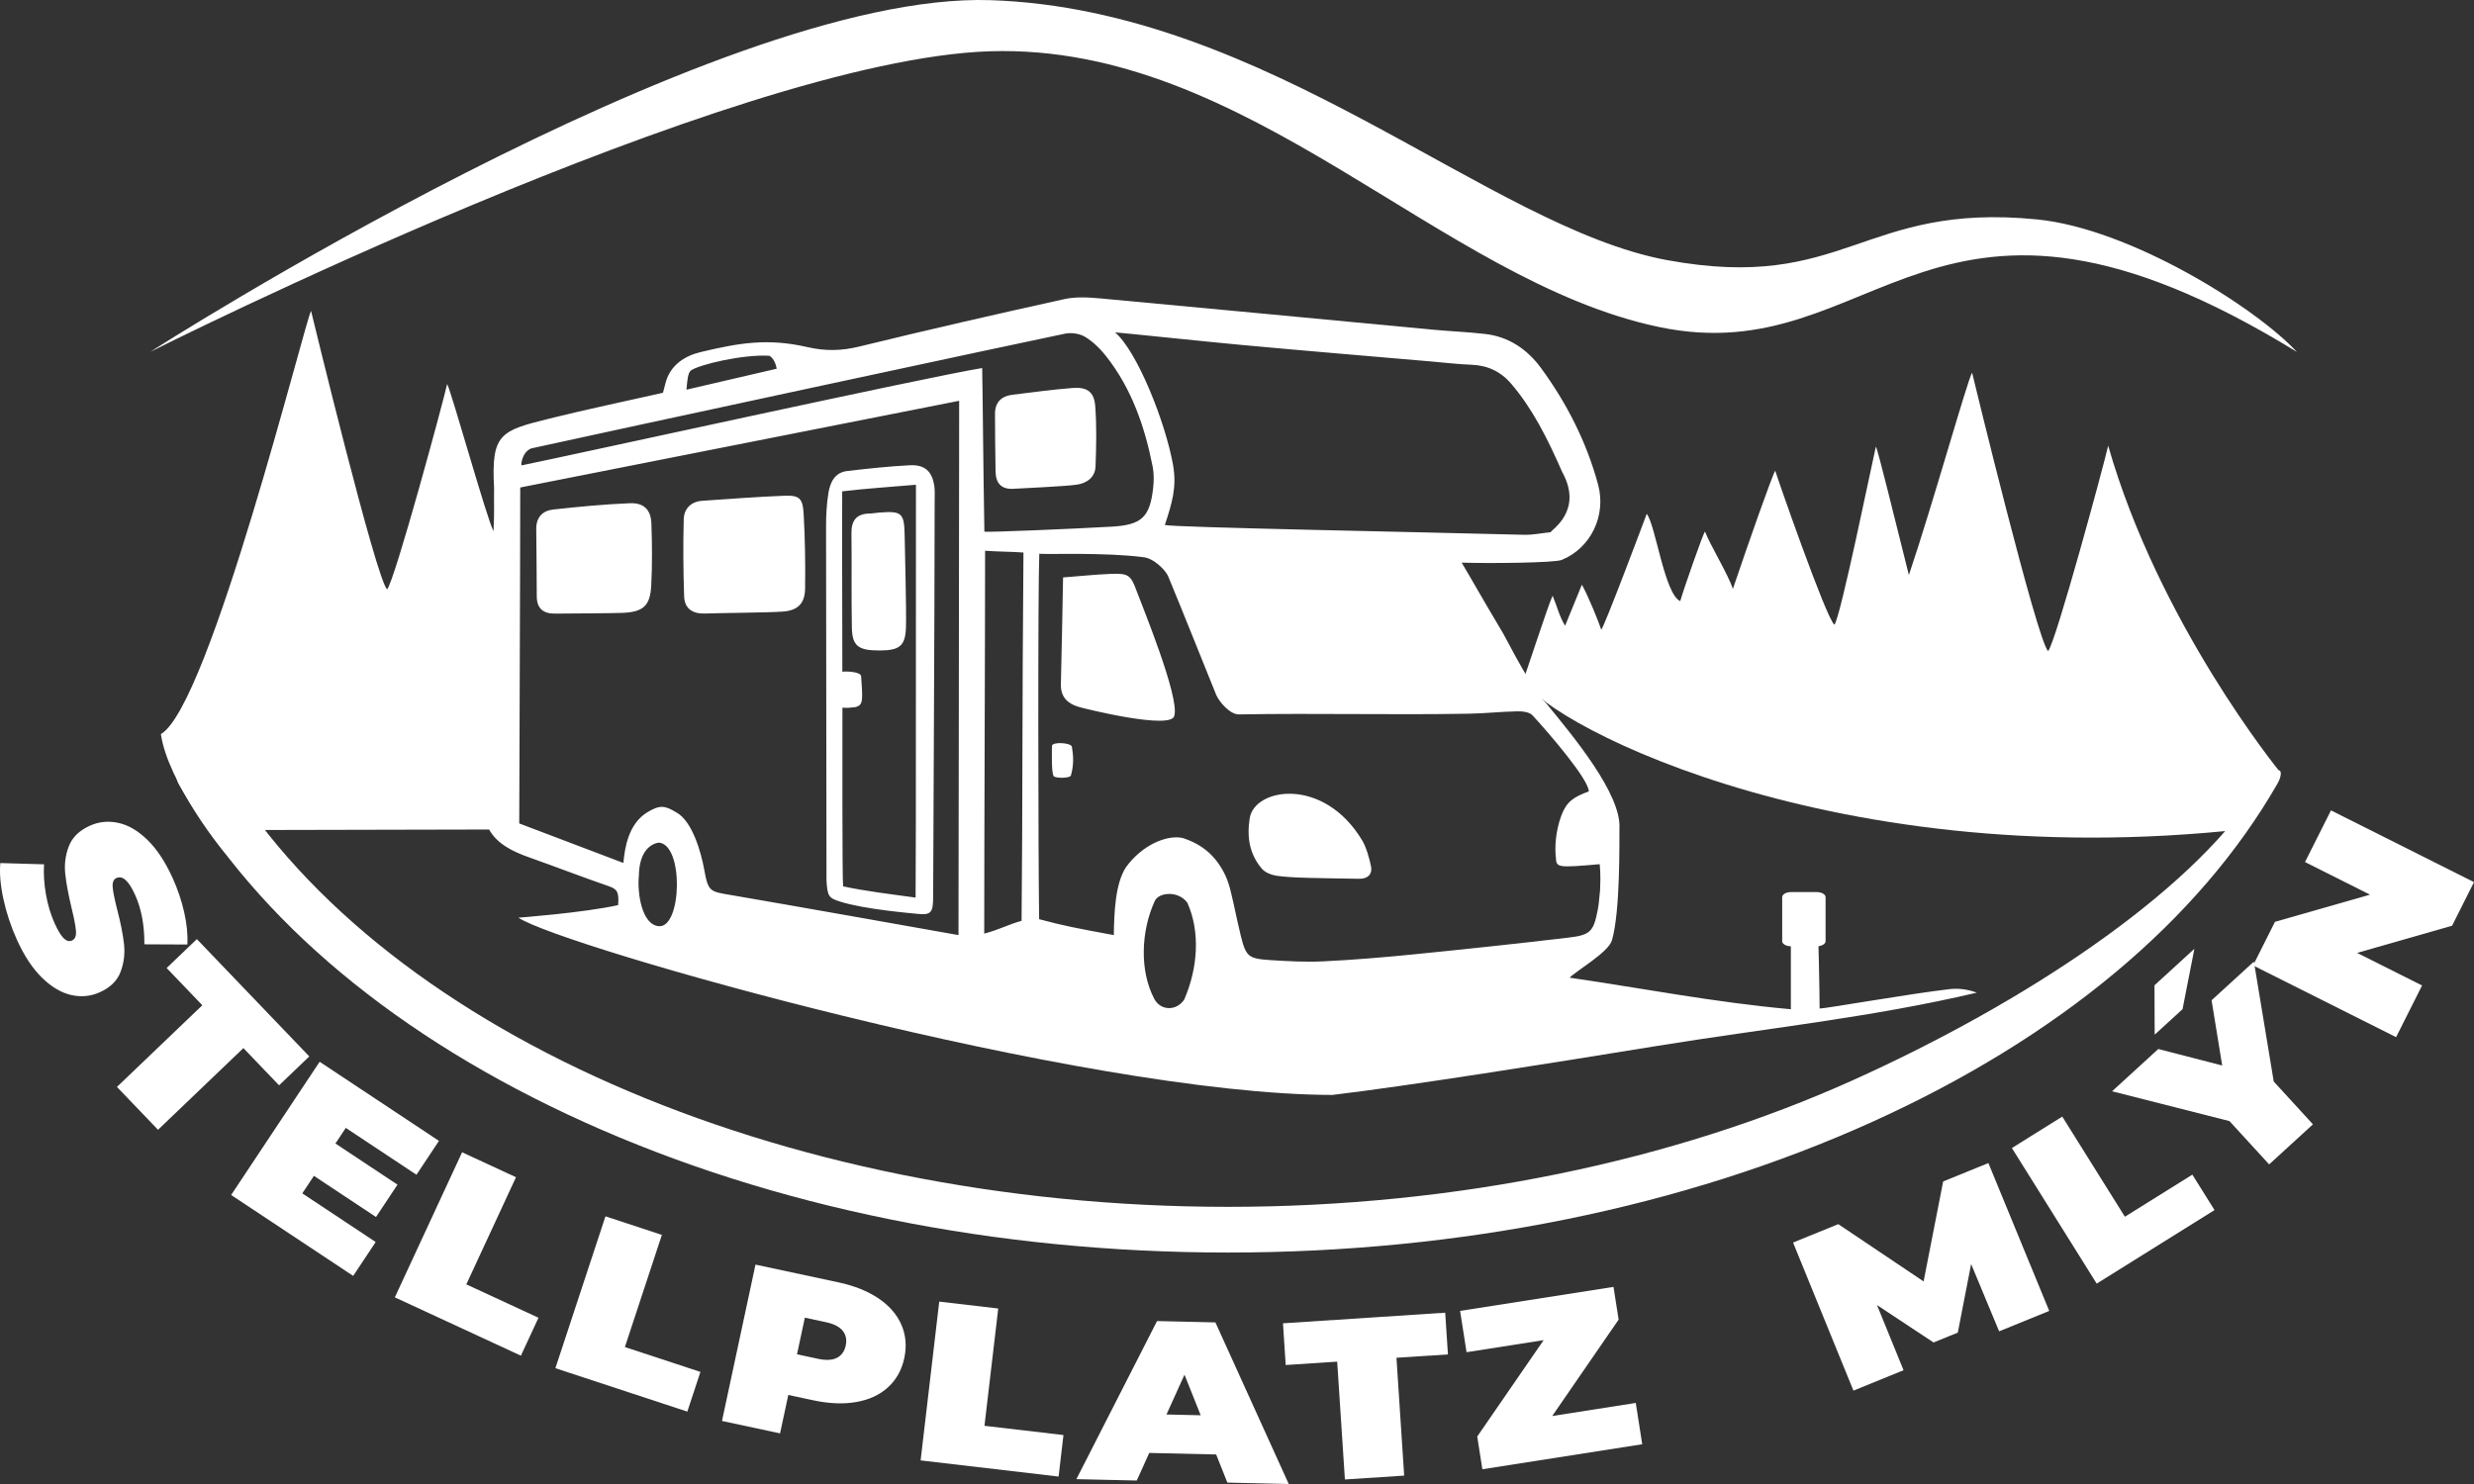
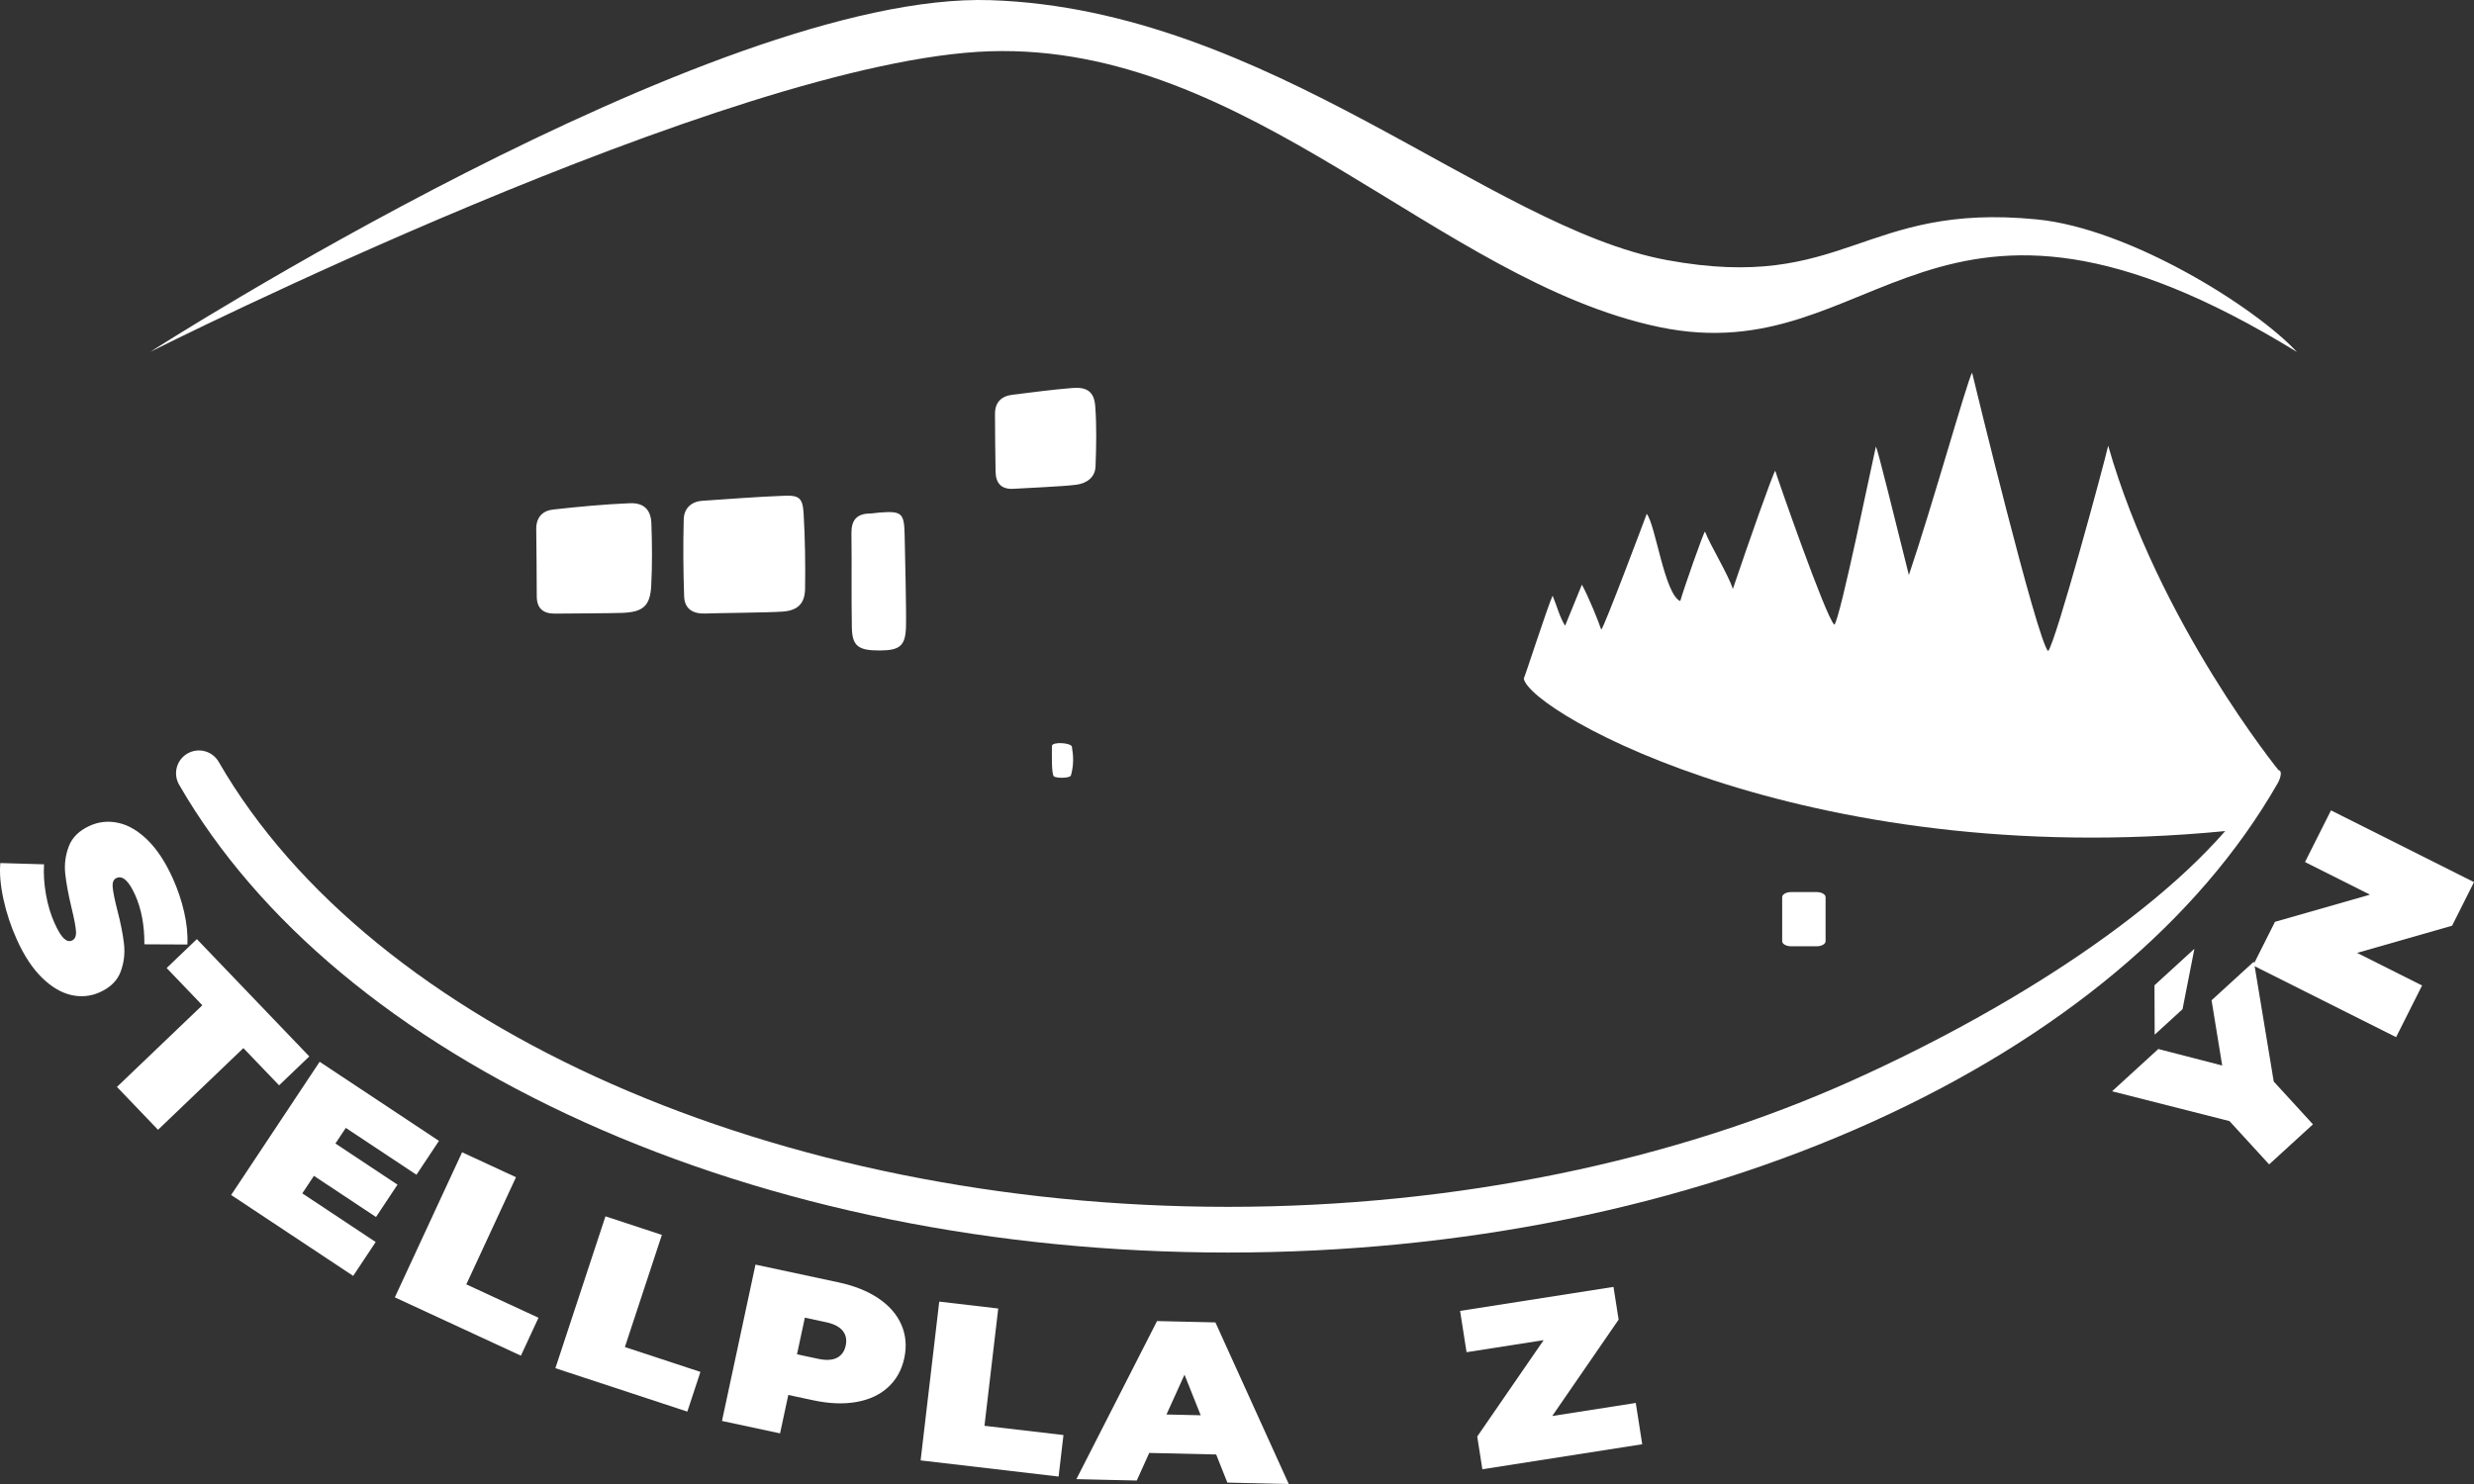
<svg xmlns="http://www.w3.org/2000/svg" version="1.1" id="Vrstva_1" x="0px" y="0px" width="400px" height="240px" viewBox="0 0 400 240" enable-background="new 0 0 400 240" xml:space="preserve">
  <rect x="0" y="0" width="400" height="240" fill="#333333" stroke="none" />
  <g>
    <g>
      <g>
-         <path fill-rule="evenodd" clip-rule="evenodd" fill="#FFFFFF" d="M219.702,142.121c-6.553-0.116-10.782-0.118-13.284-0.486     c-0.847-0.132-1.865-0.515-2.391-1.134c-1.99-2.342-2.457-5.051-1.978-8.138c0.739-4.963,11.979-6.835,18.211,3.584     c0.68,1.17,1.137,2.875,1.413,4.185C221.902,141.226,221.298,142.149,219.702,142.121z M252.586,76.349     c-2.478-5.645-4.818-10.232-8.201-14.23c-1.688-1.994-3.82-3.031-6.467-3.13c-2.208-0.084-4.408-0.347-6.611-0.538     c-10.244-0.886-20.492-1.732-30.731-2.681c-5.959-0.552-19.494-1.981-20.287-2.016c3.58,3.071,8.125,14.497,9.365,21.405     c0.651,3.623-0.166,6.221-1.319,9.745c1.206,0.391,40.855,1.131,58.042,1.585c1.443,0.038,2.895-0.271,4.342-0.419     C250.719,85.741,256.064,82.653,252.586,76.349z M159.157,85.988c0.896,0.108,14.381-0.459,20.624-0.819     c4.782-0.276,6.132-1.515,6.66-6.23c0.13-1.15,0.146-2.366-0.078-3.494c-1.275-6.44-3.384-12.561-7.492-17.801     c-0.946-1.208-2.107-2.353-3.4-3.149c-0.877-0.54-2.226-0.744-3.251-0.539c-5.351,1.075-74.769,16.007-86.314,18.558     c-1.432,0.551-1.688,2.477-1.597,2.753c8.282-1.695,65.4-14.26,74.491-15.746C158.908,65.028,158.949,73.895,159.157,85.988z      M199.415,145.995c0.472,2.123,0.799,3.76,1.205,5.377c0.838,3.322,1.2,3.674,4.78,3.902c2.859,0.182,5.739,0.339,8.593,0.199     c4.811-0.237,9.62-0.635,14.412-1.112c8.422-0.842,16.838-1.734,25.241-2.732c3.573-0.427,4.004-0.997,4.704-4.598     c0.17-0.876,0.207-1.779,0.35-3.052c0.143-2.701-0.049-3.924-0.059-4.218c-6.759,0.597-7.022,0.556-7.078-1.013     c-0.2-1.502-0.1-4.206,0.862-6.81c0.843-2.278,1.964-3.036,4.45-3.945c0.027-1.917-6.462-9.454-9.109-12.319     c-0.49-0.532-1.635-0.649-2.472-0.634c-2.604,0.049-5.204,0.341-7.808,0.384c-13.027,0.218-24.141-0.105-37.168,0.113     c-1.496,0.025-3.259-2.117-3.696-3.196c-2.591-6.384-5.121-12.793-7.758-19.157c-0.375-0.908-2.274-2.918-4.05-3.081     c-6.243-0.785-14.969-0.422-16.779-0.543c-0.241,5.729-0.176,49.554-0.025,59.097c4.104,1.097,5.918,1.431,12.075,2.574     c0.048-3.671,0.239-8.345,1.957-10.968c2.577-3.577,6.586-5.294,9.155-4.742c3.206,1.022,5.282,2.878,6.723,5.649     C198.803,142.87,199.089,144.688,199.415,145.995z M159.272,89.069c0,16.14-0.141,45.936-0.141,61.923     c2.625-0.714,3.7-1.407,6.038-2.074c0.186-18.725,0.074-32.313,0.305-59.564C163.312,89.203,161.732,89.241,159.272,89.069z      M150.873,144.872c0.007,2.719-0.294,3.162-2.593,2.916c-0.772-0.083-8.61-0.73-12.487-1.987     c-1.782-0.578-2.012-0.807-2.165-3.404c0-2.308-0.04-41.575-0.07-57.202c-0.003-1.819,0.09-3.66,0.38-5.452     c0.278-1.716,1.011-3.336,3.048-3.571c3.365-0.386,6.736-0.761,10.116-0.929c2.436-0.12,3.603,0.993,3.956,3.347     c0.114,0.766,0.058,1.56,0.058,2.34C151.116,98.387,150.866,142.292,150.873,144.872z M155.078,64.819     c-23.885,4.718-47.31,9.347-70.965,14.02c0,12.2-0.161,51.607-0.161,54.332c5.48,2.08,10.911,4.141,16.838,6.39     c0.227-2.502,0.825-6.269,3.784-8.143c2.186-1.353,2.987-1.104,4.801-0.016c2.579,1.413,3.999,6.531,4.475,9.189     c0.663,3.7,0.943,3.584,4.447,4.181c7.421,1.262,31.665,5.563,36.672,6.456C154.969,147.593,155.078,89.048,155.078,64.819z      M171.881,93.383c-0.124,6.141-0.211,11.702-0.357,17.261c-0.054,2.041,1.049,3.116,2.825,3.661     c0.975,0.3,15.063,3.789,15.515,1.458c0.902-3.006-5.33-18.089-6.105-20.218c-0.954-2.628-1.363-2.853-4.343-2.727     C177.111,92.916,174.812,93.157,171.881,93.383z M99.941,146.383c0.141-2.056-0.076-2.566-1.516-3.063     c-4.282-1.475-8.505-3.117-12.775-4.626c-2.735-0.965-5.257-2.183-6.572-4.542c-4.107,0-34.711,0.085-38.84,0.085     c0.51,0.659,6.19,12.146-2.577,5.067c-1.64-1.284-10.584-12.947-11.646-20.589c7.862-4.458,23.335-66.96,24.28-68.428     c0.218,0.921,10.53,43.44,12.295,45.029c1.244-1.443,9.042-30.237,9.708-33.215c0.773,1.529,6.463,21.967,7.492,23.793     c0.165-3.083,0.055-4.404,0.094-6.969c-0.478-8.817,1.04-9.261,8.95-11.229c6.051-1.505,12.161-2.775,18.354-4.174     c0.147-0.525,0.279-1.032,0.391-1.486c0.752-3.063,3.241-4.509,5.711-5.1c6.242-1.496,10.889-2.268,17.241-0.802     c2.904,0.67,5.543,0.613,8.422-0.093c10.993-2.691,22.029-5.214,33.082-7.657c1.862-0.412,3.896-0.305,5.822-0.128     c17.903,1.646,35.798,3.367,53.697,5.051c2.848,0.268,5.715,0.378,8.557,0.702c3.855,0.44,6.844,2.5,9.074,5.551     c4.178,5.721,7.36,11.981,9.204,18.835c1.357,5.042-1.241,10.294-5.912,12.165c-1.142,0.457-11.202,0.579-16.153,0.431     c1.406,2.34,2.92,5.087,6.741,11.509c2.664,5.048,5.357,9.825,6.859,11.16c4.418,5.383,12.251,14.773,11.91,20.327     c-0.033,1.778,0.176,13.343-1.216,18.097c-0.569,1.944-5.843,4.974-6.837,6.032c11.836,1.716,23.446,4.002,35.768,5.104     c0-6.386,0-12.192,0-17.783c1.68,0.062,3.177,0.062,4.258-0.021c0.219,6.882,0.391,15.018,0.391,17.691     c0.985,0,14.802-2.434,21.012-3.139c1.439-0.164,2.92,0.02,4.404,0.568c-17.068,4.028-34.452,5.812-51.66,8.612     c-17.47,2.845-40.082,6.44-52.512,7.93c-40.309-0.043-124.741-24.003-131.622-28.668     C83.815,148.41,94.174,147.642,99.941,146.383z M148.075,134.006c0-19.178,0.018-36.08,0.018-55.611     c-3.16,0.282-8.244,0.619-11.929,1.07c-0.034,4.04,0.01,16.049,0.027,29.174c0.458-0.092,2.803-0.052,3.034,0.665     c0.055,1.242,0.248,2.808,0.134,3.81c-0.08,0.696-0.284,1.05-1.092,1.252c-0.809,0.08-1.253,0.161-2.063,0.08     c0,6.349-0.041,27.172,0.11,28.9c3.675,0.792,7.861,1.285,11.72,1.818C148.034,142.64,148.075,134.006,148.075,134.006z      M191.979,146.006c-1.419-1.984-4.605-1.746-5.277-0.284c-2.214,4.81-2.516,11.303-0.023,15.919     c1.044,1.83,3.541,1.887,4.789,0.015C193.682,156.553,194.079,150.712,191.979,146.006z M125.575,59.633     c-0.053-0.302-0.275-1.542-1.157-2.092c-4.17-0.287-11.515,1.431-12.782,2.422c-0.441,0.551-0.496,1.432-0.649,3.06     C115.957,61.841,121.296,60.65,125.575,59.633z M106.521,149.789c3.728,0.304,4.068-13.258-0.019-13.516     c-1.088,0.168-3.151,1.143-3.211,5.388C103.017,144.334,103.736,149.558,106.521,149.789z" />
        <path fill-rule="evenodd" clip-rule="evenodd" fill="#FFFFFF" d="M114.075,99.22c-2.026,0.088-3.394-0.722-3.463-2.785     c-0.14-4.151-0.179-8.311-0.065-12.461c0.048-1.723,1.179-2.861,3.024-2.985c4.412-0.297,8.822-0.647,13.238-0.814     c2.432-0.091,2.979,0.381,3.125,2.919c0.232,4.019,0.293,8.056,0.235,12.083c-0.035,2.42-1.16,3.55-3.611,3.733     C124.229,99.084,115.892,99.142,114.075,99.22z" />
        <path fill-rule="evenodd" clip-rule="evenodd" fill="#FFFFFF" d="M89.728,99.236c-1.883,0.017-2.931-0.824-2.944-2.773     c-0.025-3.626-0.03-7.254-0.084-10.879c-0.029-1.904,1.011-2.99,2.733-3.181c4.119-0.455,8.253-0.85,12.391-1.019     c2.278-0.093,3.41,1.049,3.492,3.267c0.123,3.362,0.149,6.74-0.029,10.099c-0.175,3.266-1.329,4.234-4.671,4.368     C98.932,99.184,91.671,99.22,89.728,99.236z" />
        <path fill-rule="evenodd" clip-rule="evenodd" fill="#FFFFFF" d="M173.313,120.798c0.242,1.494,0.321,2.882-0.162,4.605     c-0.137,0.49-2.507,0.485-2.789,0.121c-0.384-0.494-0.283-3.919-0.283-4.888C170.119,119.91,173.273,120.112,173.313,120.798z" />
        <path fill-rule="evenodd" clip-rule="evenodd" fill="#FFFFFF" d="M163.917,79.049c-1.976,0.134-2.913-0.86-2.951-2.749     c-0.06-3.116-0.078-6.236-0.093-9.354c-0.008-1.874,1.02-2.882,2.814-3.104c3.223-0.4,6.445-0.831,9.682-1.094     c2.383-0.195,3.533,0.598,3.71,2.928c0.245,3.227,0.171,6.489,0.051,9.73c-0.065,1.821-1.43,2.753-3.101,2.985     C171.976,78.675,165.213,78.96,163.917,79.049z" />
        <path fill-rule="evenodd" clip-rule="evenodd" fill="#FFFFFF" d="M146.479,101.443c-0.1,2.993-0.994,3.736-4.188,3.753     c-3.525,0.018-4.506-0.695-4.561-3.734c-0.094-5.064,0.003-10.133-0.067-15.2c-0.03-2.09,0.81-3.174,2.933-3.213     c0.519-0.01,1.034-0.114,1.553-0.153c3.676-0.283,4.053,0.042,4.119,3.741C146.308,88.974,146.564,98.848,146.479,101.443z" />
      </g>
      <path fill="#FFFFFF" d="M198.542,202.567c-37.538,0-73.522-7.292-104.06-21.083c-30.124-13.604-52.781-32.477-65.524-54.58    c-1.019-1.768-0.412-4.027,1.357-5.044c1.769-1.018,4.03-0.411,5.048,1.356c24.817,43.042,90.394,71.961,163.179,71.961    c37.002,0,72.125-7.464,100.979-20.455c28.015-12.611,54.138-30.105,64.974-46.453c4.674-5.946,4.764-3.339,3.75-1.569    c-12.701,22.156-35.354,41.078-65.508,54.724C272.168,195.256,236.139,202.567,198.542,202.567z" />
      <path fill-rule="evenodd" clip-rule="evenodd" fill="#FFFFFF" d="M24.303,56.899c0,0,90.882-58.358,135.847-56.872    c44.964,1.486,80.518,36.731,109.378,42.039c28.861,5.308,31.467-9.38,59.814-6.582c15.059,1.486,35.344,14.225,42.037,21.444    c-59.396-36.519-67.552,3.397-103.105-4.034C232.719,45.464,201.882,6.999,160.102,8.29    C118.322,9.583,24.303,56.899,24.303,56.899z" />
      <path fill-rule="evenodd" clip-rule="evenodd" fill="#FFFFFF" d="M368.447,124.618c0,0-19.406-23.831-27.594-52.539    c-0.666,2.979-8.463,31.772-9.707,33.215c-1.766-1.588-12.078-44.107-12.295-45.029c-0.726,1.125-6.506,21.782-10.222,32.734    c-2.229-8.847-4.962-20.106-5.333-20.779c-0.517,2.126-5.746,27.787-6.711,28.816c-1.371-1.134-9.395-24.254-9.563-24.912    c-0.442,0.631-4.245,11.409-6.851,19.13c-0.697-2.255-3.658-7.075-4.504-9.281c-0.209,0.01-3.494,9.415-4.002,11.236    c-2.55-1.114-3.985-12.326-5.419-14.106c-0.31,0.836-6.915,18.444-7.355,18.727c-0.484-1.434-1.984-5.175-3.128-7.278    c-0.923,2.258-1.767,4.322-2.717,6.649c-0.959-1.583-1.252-3.041-2.018-4.863c-0.74,1.537-4.548,13.333-4.66,13.392    c0.824,5.453,47.481,32.045,116.591,24.344L368.447,124.618z" />
      <path fill-rule="evenodd" clip-rule="evenodd" fill="#FFFFFF" d="M295.163,152.212c0,0.456-0.644,0.826-1.438,0.826h-4.141    c-0.795,0-1.439-0.37-1.439-0.826v-7.116c0-0.456,0.645-0.825,1.439-0.825h4.141c0.795,0,1.438,0.369,1.438,0.825V152.212z" />
    </g>
    <g>
      <path fill="#FFFFFF" d="M0.552,145.396c-0.482-2.235-0.649-4.176-0.499-5.819l7.067,0.204c-0.094,1.528,0.009,3.147,0.308,4.857    c0.298,1.709,0.766,3.267,1.402,4.676c0.546,1.21,1.043,2.028,1.491,2.45c0.448,0.423,0.885,0.538,1.312,0.345    c0.494-0.223,0.711-0.729,0.652-1.52c-0.061-0.792-0.295-2.03-0.706-3.718c-0.522-2.174-0.865-4.026-1.03-5.558    c-0.164-1.531,0.03-3.018,0.583-4.456c0.553-1.439,1.684-2.543,3.391-3.314c1.482-0.668,3.037-0.819,4.663-0.451    c1.625,0.367,3.196,1.302,4.713,2.803c1.516,1.502,2.86,3.55,4.032,6.145c0.803,1.778,1.418,3.605,1.846,5.48    c0.427,1.875,0.6,3.617,0.517,5.231l-6.95-0.033c0.019-3.072-0.485-5.744-1.511-8.018c-1.016-2.249-2.017-3.149-3.005-2.704    c-0.472,0.212-0.675,0.706-0.609,1.479c0.065,0.773,0.309,1.987,0.731,3.64c0.556,2.128,0.921,3.971,1.097,5.527    c0.175,1.557-0.005,3.058-0.542,4.504c-0.537,1.447-1.659,2.555-3.366,3.325c-1.483,0.667-3.032,0.815-4.646,0.444    c-1.615-0.373-3.186-1.307-4.713-2.804c-1.528-1.498-2.877-3.545-4.049-6.139C1.761,149.824,1.035,147.632,0.552,145.396z" />
      <path fill="#FFFFFF" d="M32.712,162.575l-5.77-6.02l4.885-4.677l18.182,18.972l-4.886,4.674l-5.77-6.02l-13.803,13.21    l-6.642-6.931L32.712,162.575z" />
-       <path fill="#FFFFFF" d="M60.742,200.867l-3.639,5.477l-19.731-13.085l14.309-21.544l19.291,12.793l-3.638,5.479l-11.425-7.577    l-1.676,2.524l10.035,6.655l-3.475,5.232l-10.036-6.655l-1.88,2.831L60.742,200.867z" />
+       <path fill="#FFFFFF" d="M60.742,200.867l-3.639,5.477l-19.731-13.085l14.309-21.544l19.291,12.793l-3.638,5.479l-11.425-7.577    l-1.676,2.524l10.035,6.655l-3.475,5.232l-10.036-6.655l-1.88,2.831z" />
      <path fill="#FFFFFF" d="M74.714,186.352l8.714,4.033l-8.032,17.329l11.668,5.4l-2.843,6.134l-20.382-9.433L74.714,186.352z" />
      <path fill="#FFFFFF" d="M97.892,196.71l9.121,3.004l-5.98,18.139l12.213,4.019l-2.117,6.421l-21.333-7.022L97.892,196.71z" />
      <path fill="#FFFFFF" d="M142.034,209.981c1.745,1.179,2.98,2.602,3.705,4.267c0.725,1.666,0.881,3.464,0.468,5.391    c-0.413,1.926-1.291,3.501-2.635,4.725c-1.344,1.224-3.054,2.016-5.128,2.377c-2.075,0.363-4.399,0.27-6.972-0.283l-4.019-0.858    l-1.331,6.212l-9.39-2.008l5.417-25.284l13.409,2.869C138.13,207.938,140.289,208.803,142.034,209.981z M135.314,219.594    c0.748-0.383,1.222-1.043,1.423-1.981c0.201-0.938,0.039-1.735-0.487-2.391c-0.526-0.654-1.425-1.116-2.699-1.388l-3.422-0.733    l-1.269,5.925l3.422,0.731C133.556,220.028,134.566,219.974,135.314,219.594z" />
      <path fill="#FFFFFF" d="M151.858,210.503l9.538,1.116l-2.225,18.968l12.771,1.495l-0.787,6.714l-22.309-2.613L151.858,210.503z" />
      <path fill="#FFFFFF" d="M196.631,235.225l-10.821-0.248l-2.015,4.461l-9.763-0.223l13.04-25.566l9.438,0.217L208.366,240    l-9.926-0.227L196.631,235.225z M194.13,228.885l-2.617-6.563l-2.915,6.438L194.13,228.885z" />
-       <path fill="#FFFFFF" d="M216.199,220.212l-8.324,0.545l-0.442-6.745l26.23-1.716l0.441,6.747l-8.323,0.543l1.247,19.056    l-9.582,0.626L216.199,220.212z" />
      <path fill="#FFFFFF" d="M264.473,226.891l1.046,6.679l-25.848,4.046l-0.83-5.293l10.736-15.588l-12.462,1.949l-1.047-6.679    l24.804-3.882l0.83,5.291l-10.736,15.59L264.473,226.891z" />
-       <path fill="#FFFFFF" d="M323.221,215.31l-4.525-10.883l-2.156,11.09l-3.92,1.594l-9.145-6.048l4.296,10.537l-8.103,3.298    l-9.763-23.946l7.311-2.977l13.794,9.263l3.164-16.166l7.311-2.976l9.838,23.915L323.221,215.31z" />
-       <path fill="#FFFFFF" d="M325.287,185.666l8.143-5.085l10.127,16.195l10.906-6.808l3.584,5.732l-19.049,11.894L325.287,185.666z" />
      <path fill="#FFFFFF" d="M367.621,174.912l6.34,6.921l-7.084,6.479l-6.414-7.003l-18.982-4.822l7.475-6.836l10.332,2.667    l-1.719-10.547l6.844-6.259L367.621,174.912z M348.34,159.347l6.453-5.903l-1.918,9.768l-4.504,4.119L348.34,159.347z" />
      <path fill="#FFFFFF" d="M376.875,131.059L400,142.661l-3.541,7.049l-15.361,4.396l10.506,5.271l-4.199,8.356l-23.127-11.602    l3.543-7.05l15.361-4.394l-10.506-5.271L376.875,131.059z" />
    </g>
  </g>
  <g>
</g>
  <g>
</g>
  <g>
</g>
  <g>
</g>
  <g>
</g>
  <g>
</g>
</svg>